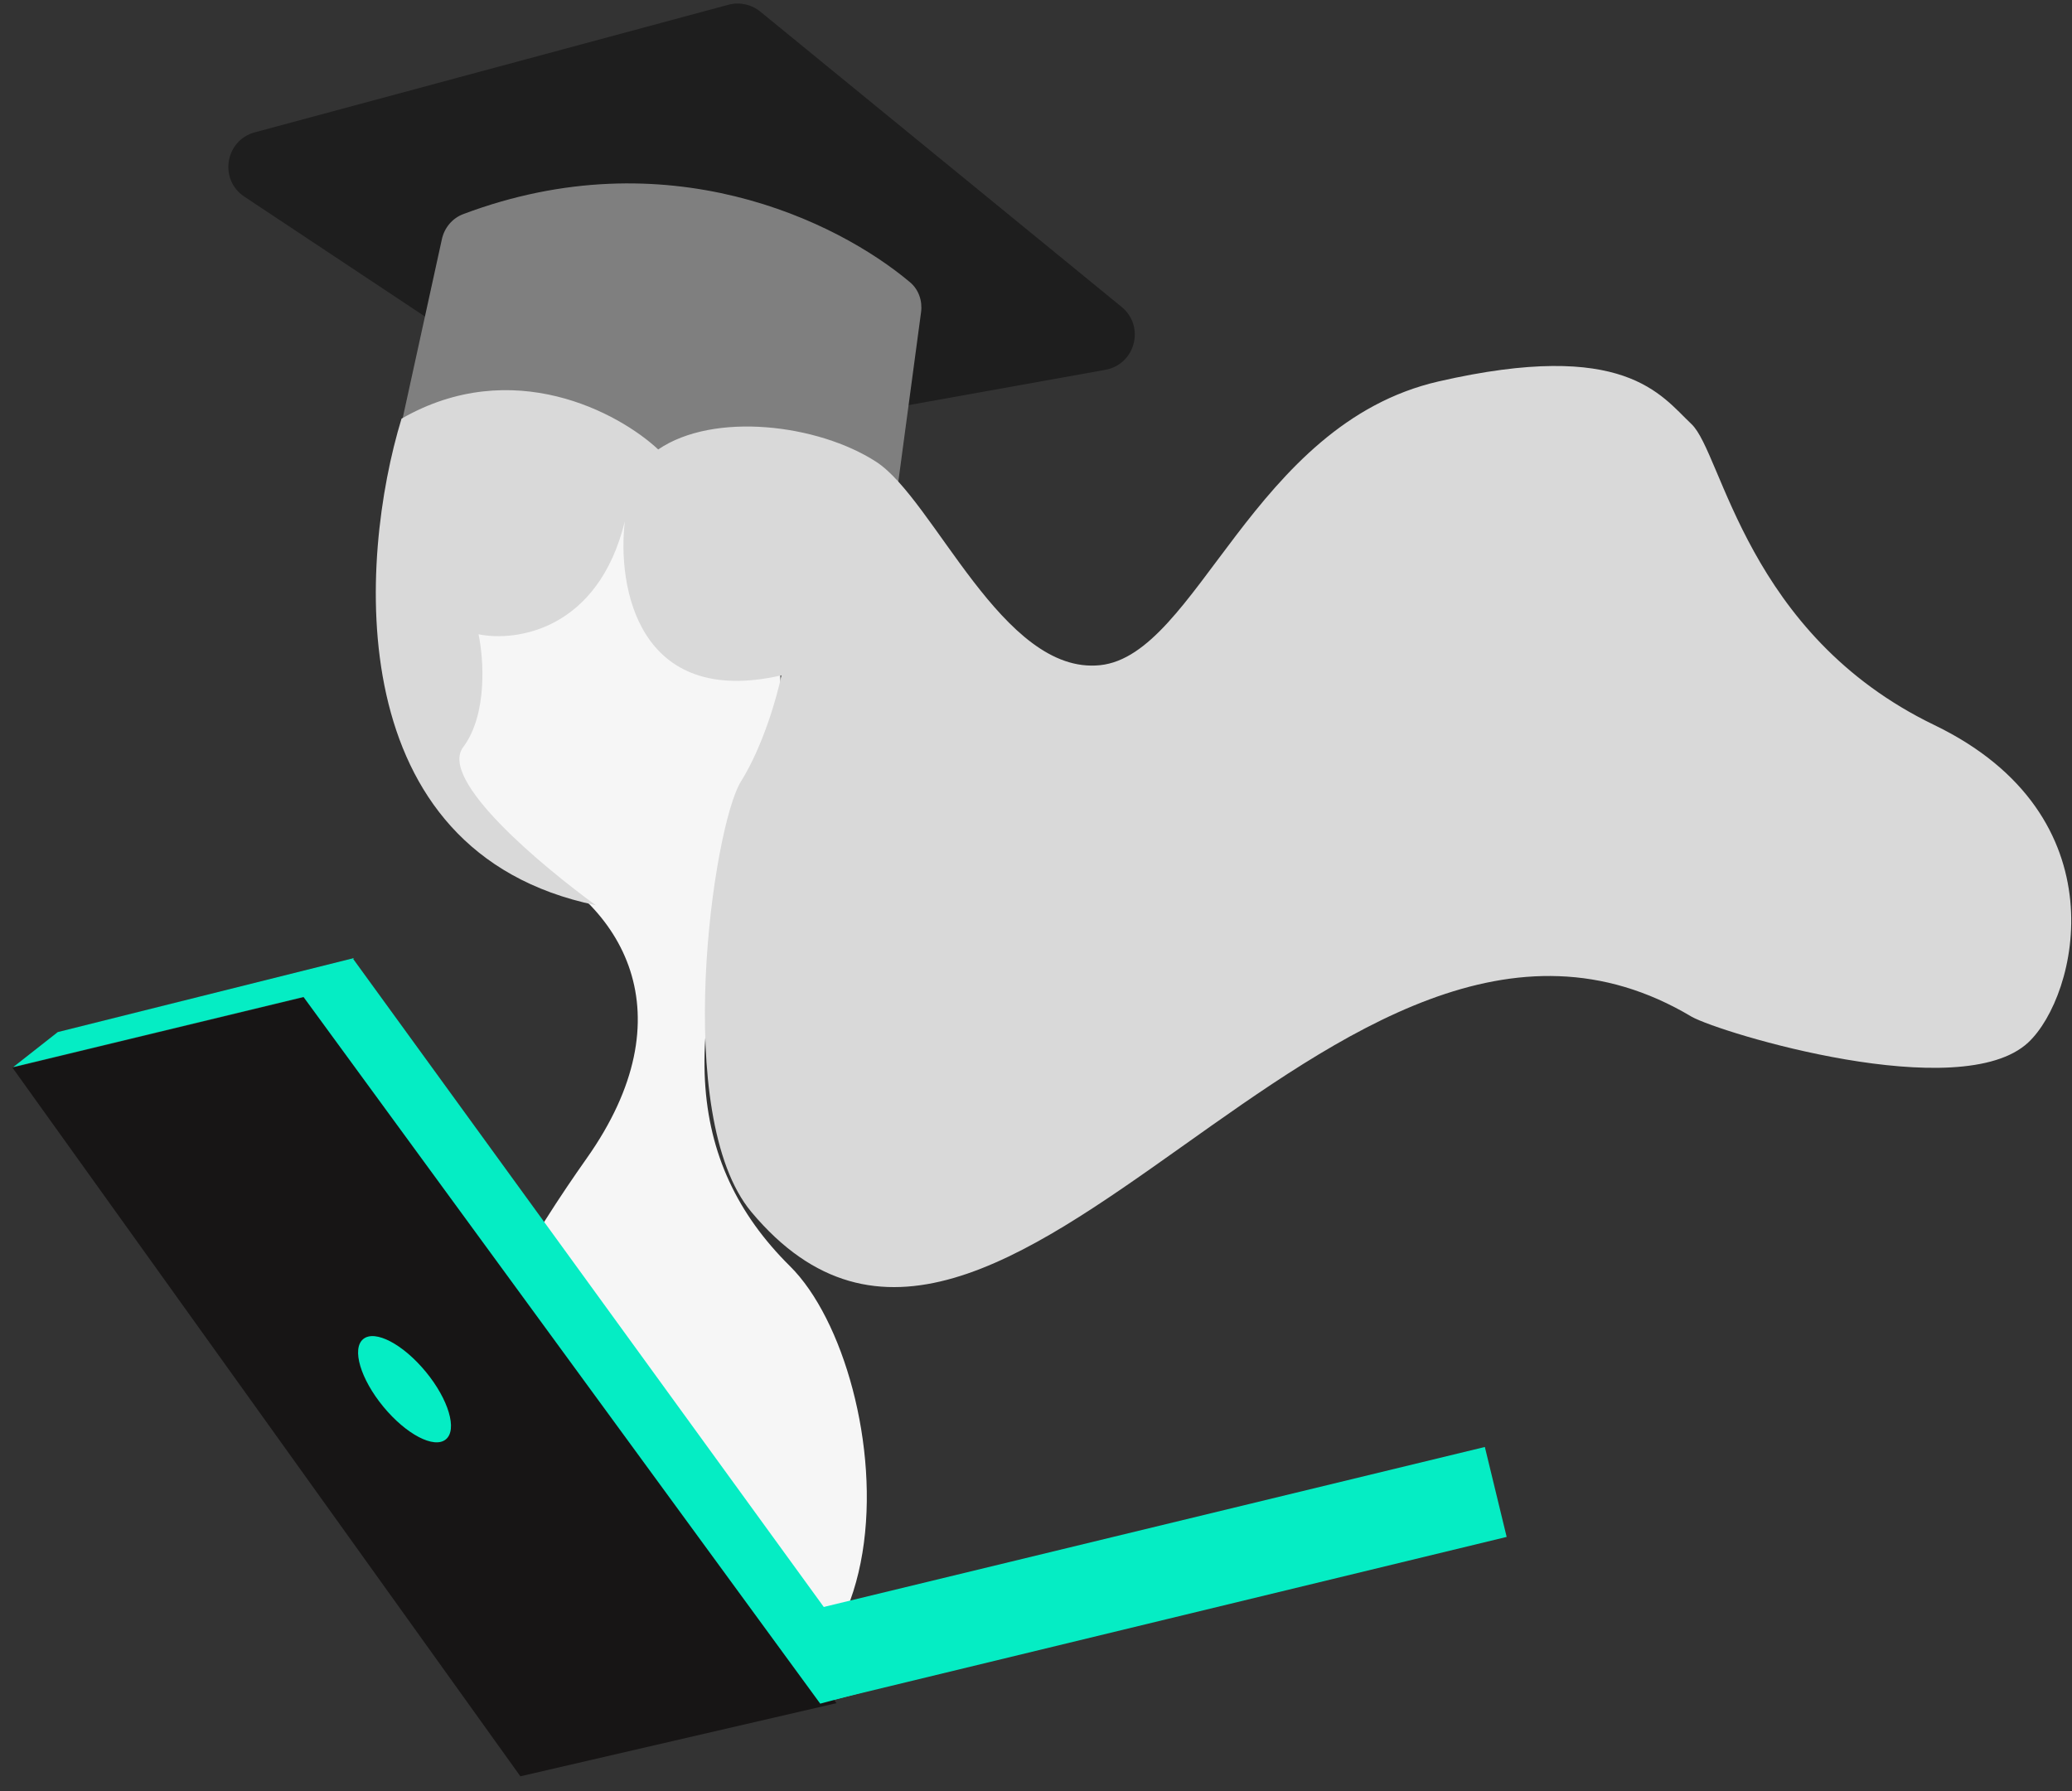
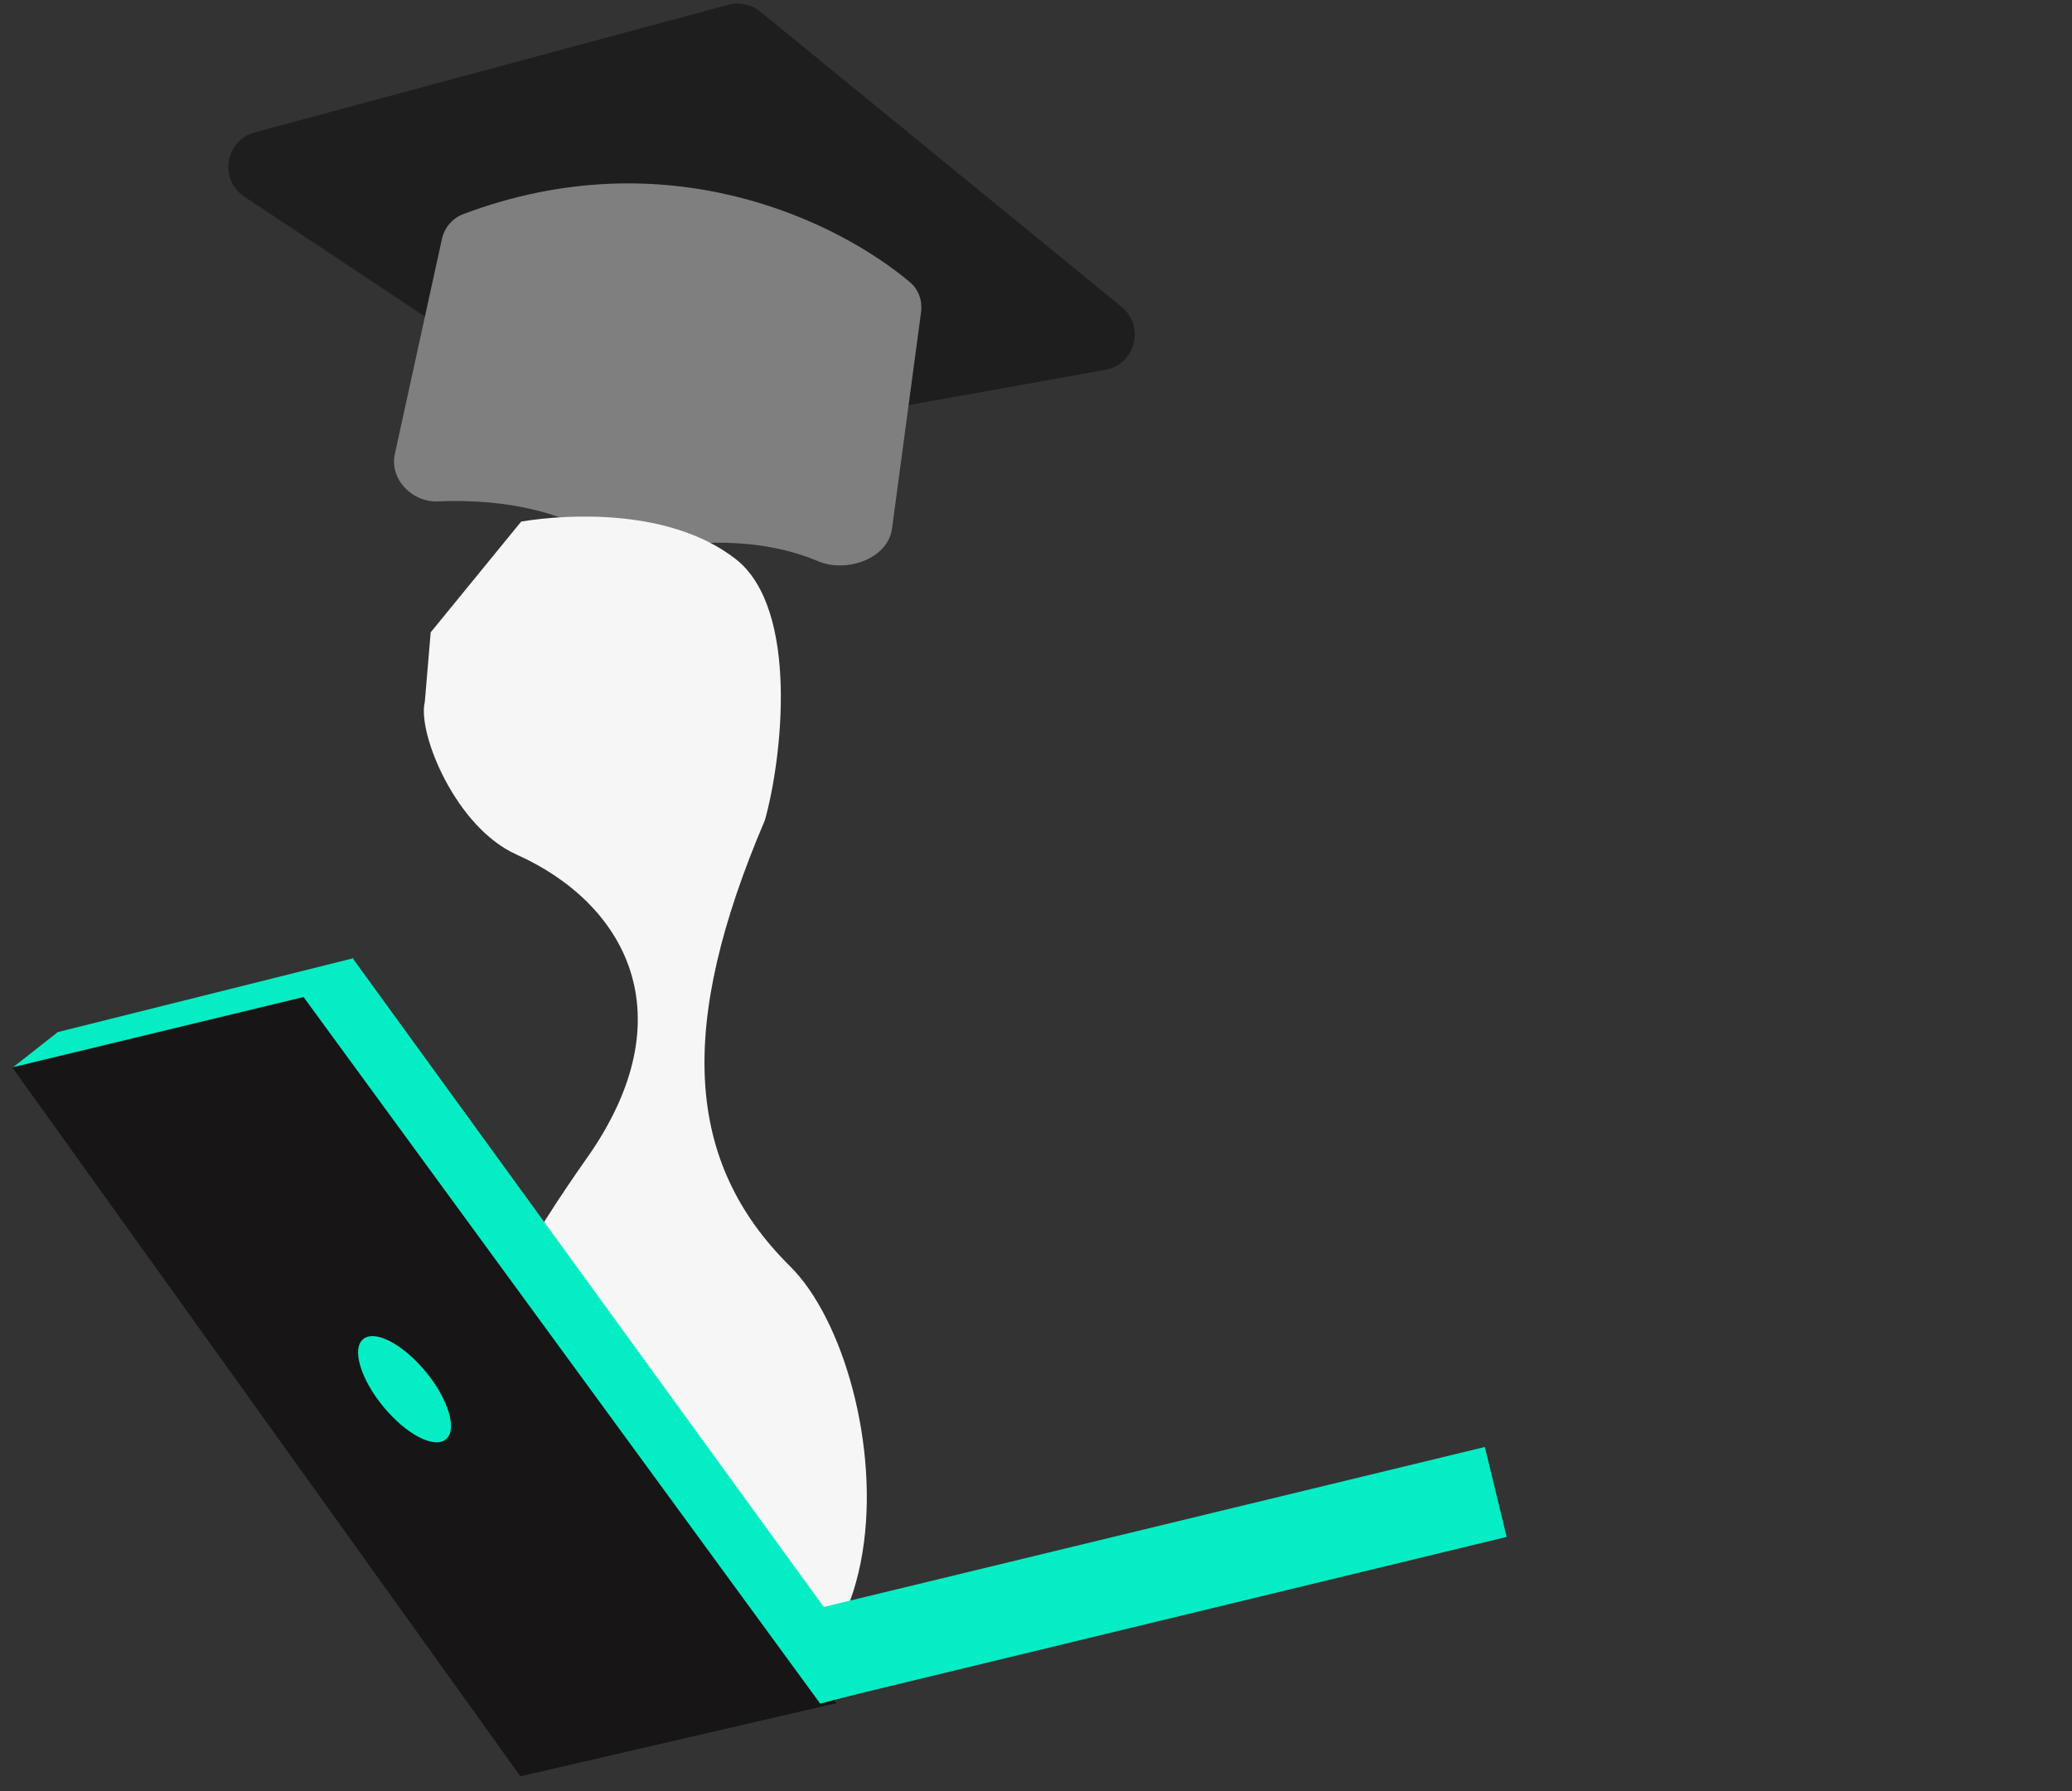
<svg xmlns="http://www.w3.org/2000/svg" width="118" height="102" viewBox="0 0 118 102" fill="none">
  <rect x="0" y="0" width="118" height="102" fill="#333333" stroke="none" />
  <path d="M14.512 7.536L41.48 0.272C42.114 0.101 42.791 0.246 43.299 0.661L63.877 17.48C65.224 18.581 64.66 20.755 62.947 21.062L36.852 25.743C36.336 25.835 35.804 25.725 35.367 25.435L13.916 11.2C12.455 10.231 12.819 7.992 14.512 7.536Z" fill="#1E1E1E" />
  <path d="M52.454 17.782L50.801 30.099C50.568 31.832 48.198 32.643 46.588 31.961C43.21 30.529 39.263 30.794 36.704 31.365C35.973 31.528 35.208 31.334 34.605 30.891C31.825 28.849 27.949 28.422 24.946 28.555C23.466 28.62 22.172 27.29 22.488 25.844L25.165 13.623C25.307 12.974 25.757 12.43 26.379 12.195C37.951 7.839 47.656 12.563 51.827 16.076C52.322 16.492 52.54 17.141 52.454 17.782Z" fill="#7F7F7F" />
  <path d="M41.889 31.832C45.559 34.687 44.521 43.318 43.558 46.717C38.578 58.395 38.967 66.15 44.994 72.115C51.021 78.08 53.408 101.213 34.65 97.462C15.893 93.71 27.628 74.152 33.409 65.973C39.19 57.793 35.585 51.426 29.412 48.666C25.949 47.117 23.761 41.743 24.192 39.983L24.528 36.012L29.683 29.702C32.458 29.249 38.218 28.978 41.889 31.832Z" fill="#F6F6F6" />
-   <path d="M22.867 23.843C29.182 20.218 35.243 23.502 37.485 25.597C40.651 23.436 46.585 24.156 49.895 26.298C53.205 28.44 57.099 38.462 62.649 37.883C68.198 37.305 71.313 24.156 81.925 21.723C92.537 19.289 94.581 22.501 96.333 24.156C98.086 25.811 99.449 36.123 110.158 41.291C120.867 46.459 118.311 56.746 115.512 59.366C111.66 62.97 97.98 58.83 96.333 57.9C76.014 45.767 57.059 86.093 42.79 69.022C38.234 63.572 40.608 47.048 42.197 44.506C43.468 42.472 44.263 39.629 44.502 38.462C36.315 40.333 35.146 33.394 35.584 29.691C34.064 35.889 29.396 36.561 27.252 36.123C27.544 37.487 27.778 40.684 26.375 42.555C24.972 44.426 30.855 49.31 33.925 51.551C19.307 48.511 20.43 31.834 22.867 23.843Z" fill="#D9D9D9" />
  <path fill-rule="evenodd" clip-rule="evenodd" d="M84.562 82.407L44.035 92.214L45.277 97.336L85.804 87.529L84.562 82.407Z" fill="#05EDC4" />
  <path fill-rule="evenodd" clip-rule="evenodd" d="M18.683 56.46L0.708 60.802L29.635 101.162L47.636 96.997L18.683 56.46Z" fill="#171515" />
  <path fill-rule="evenodd" clip-rule="evenodd" d="M25.39 81.974C24.721 82.522 23.126 81.686 21.827 80.108C20.529 78.53 20.018 76.807 20.687 76.26C21.356 75.713 22.951 76.548 24.25 78.126C25.548 79.704 26.059 81.427 25.39 81.974Z" fill="#05EDC4" />
  <path fill-rule="evenodd" clip-rule="evenodd" d="M17.221 56.692L46.712 97.025L50.23 96.085L20.1 54.594L17.221 56.692Z" fill="#05EDC4" />
  <path d="M0.754 60.771L17.416 56.747L20.171 54.559L3.29 58.778L0.754 60.771Z" fill="#05EDC4" />
</svg>